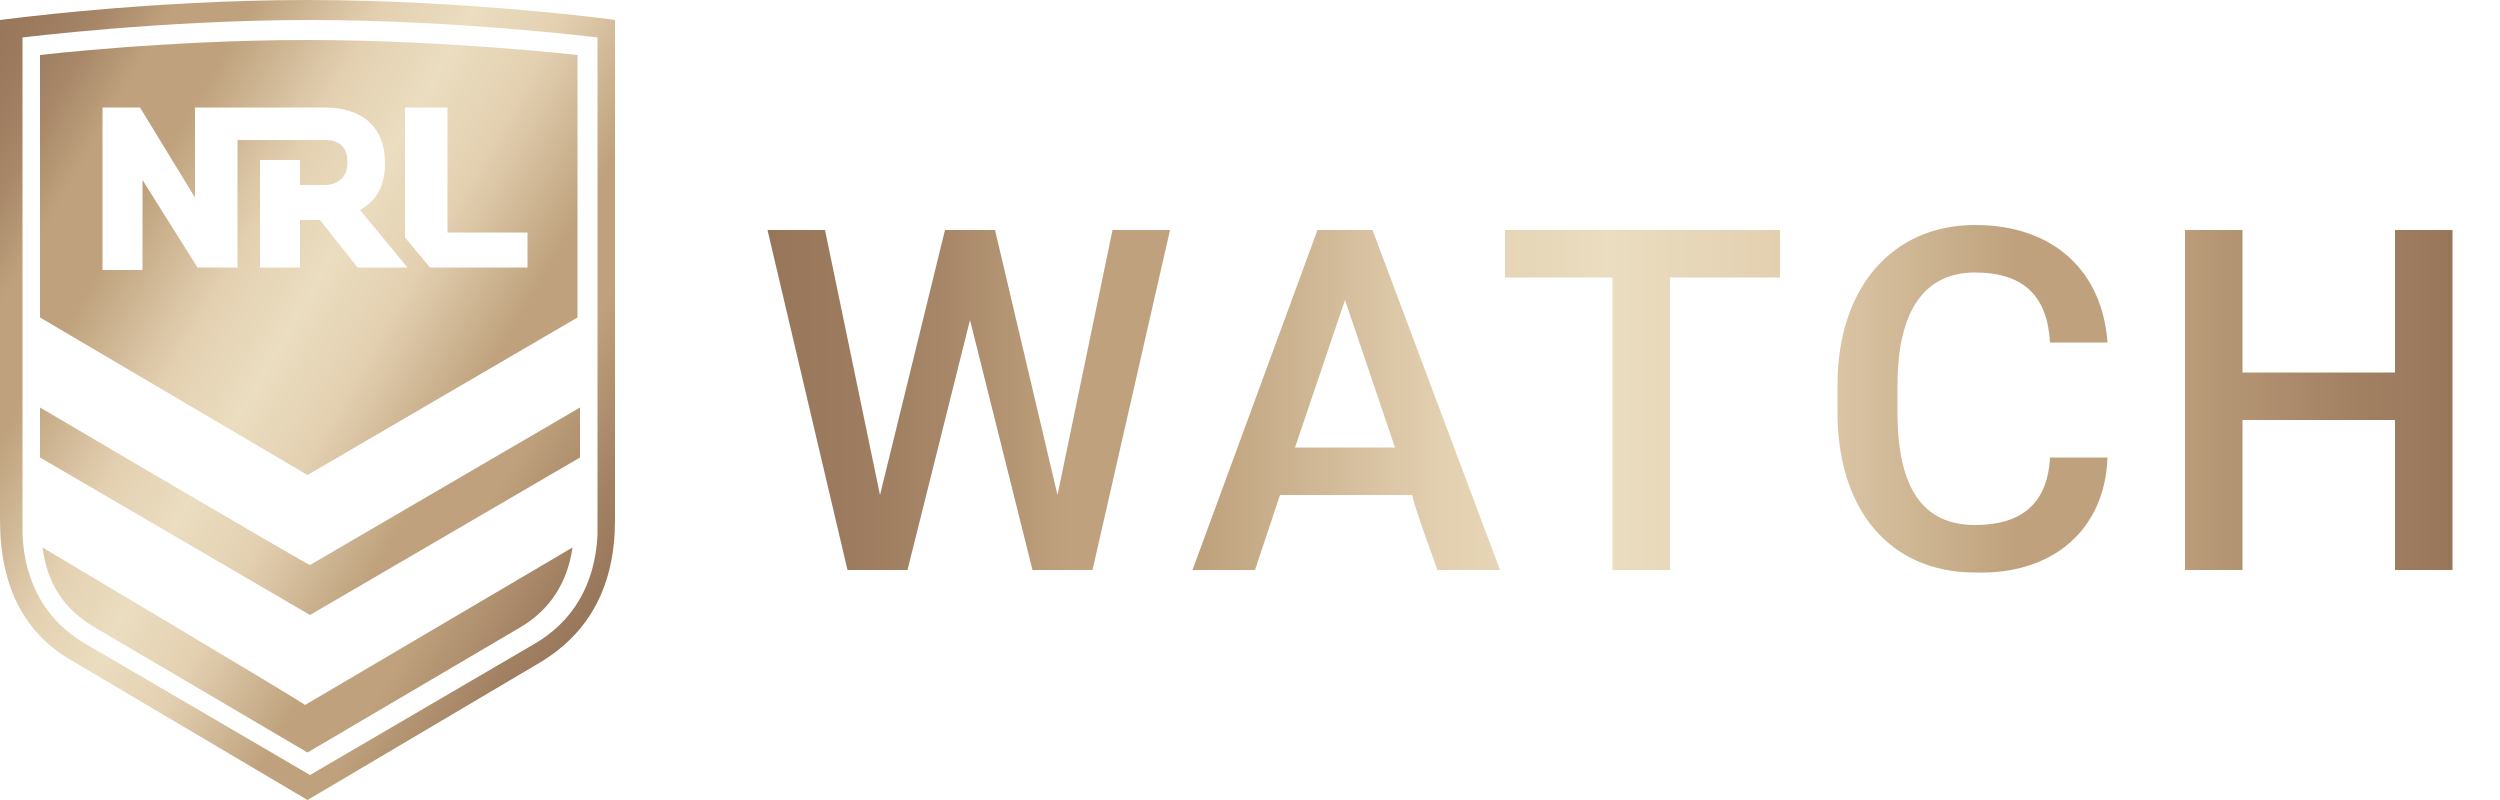
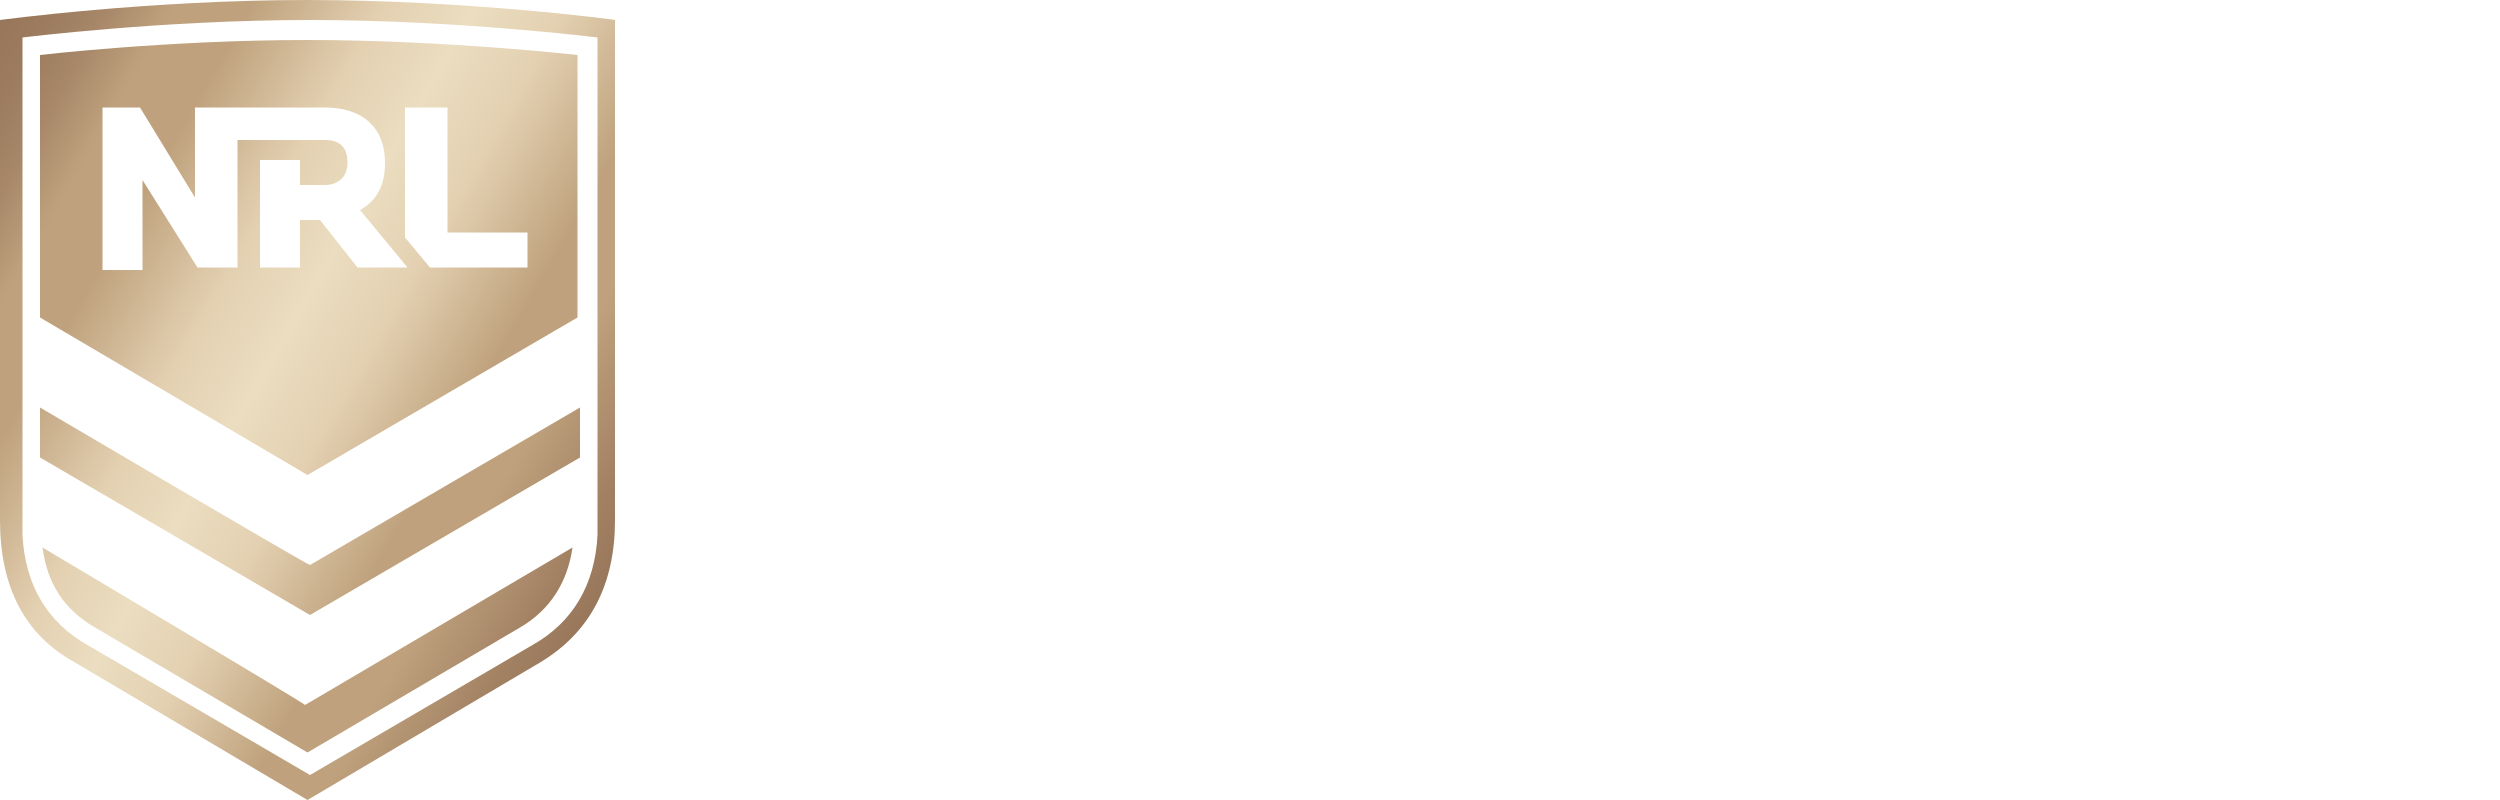
<svg xmlns="http://www.w3.org/2000/svg" version="1.1" id="Layer_1" x="0px" y="0px" viewBox="0 0 100 32" style="enable-background:new 0 0 100 32;" xml:space="preserve">
  <style type="text/css">
	.st0{fill:url(#SVGID_1_);}
	.st1{fill:url(#SVGID_00000066513252536883783940000015352923165343023493_);}
</style>
  <linearGradient id="SVGID_1_" gradientUnits="userSpaceOnUse" x1="30.7" y1="16" x2="98.096" y2="16">
    <stop offset="0" style="stop-color:#98765A" />
    <stop offset="5.000000e-02" style="stop-color:#9C7B5E" />
    <stop offset="0.11" style="stop-color:#A88869" />
    <stop offset="0.17" style="stop-color:#BD9F7B" />
    <stop offset="0.18" style="stop-color:#BFA27D" />
    <stop offset="0.26" style="stop-color:#BFA27D" />
    <stop offset="0.4" style="stop-color:#E3D0B1" />
    <stop offset="0.5" style="stop-color:#EBDDC0" />
    <stop offset="0.6" style="stop-color:#E3D0B1" />
    <stop offset="0.74" style="stop-color:#BFA27D" />
    <stop offset="0.82" style="stop-color:#BFA27D" />
    <stop offset="0.83" style="stop-color:#BD9F7B" />
    <stop offset="0.94" style="stop-color:#A28163" />
    <stop offset="1" style="stop-color:#98765A" />
  </linearGradient>
-   <path class="st0" d="M84.3,18.3H82c-0.1,1.9-1.2,2.7-3,2.7c-2.1,0-3.1-1.5-3.1-4.5v-1.1c0-3,1.1-4.5,3.1-4.5c2,0,2.9,1,3,2.8h2.3  C84.1,10.9,82.2,9,79,9c-3.3,0-5.5,2.5-5.5,6.4v1.1c0,3.9,2.1,6.4,5.5,6.4C82.1,23,84.2,21.2,84.3,18.3z M44.5,9.2l-2.2,10.6  L39.8,9.2h-2l-2.6,10.6L33,9.2h-2.3l3.2,13.6h2.4l2.5-10l2.5,10h2.4l3.1-13.6C46.9,9.2,44.5,9.2,44.5,9.2z M95.8,9.2v5.7h-6.1V9.2  h-2.3v13.6h2.3v-6h6.1v6h2.3V9.2H95.8z M71.2,9.2h-11v1.9h4.3v11.7h2.3V11.1h4.4C71.2,11.1,71.2,9.2,71.2,9.2z M57.5,22.8H60  L54.9,9.2h-2.2l-5,13.6h2.5l1-3h5.3C56.4,19.8,57.5,22.8,57.5,22.8z M51.8,17.9l2-5.9l2,5.9C55.8,17.9,51.8,17.9,51.8,17.9z" />
  <linearGradient id="SVGID_00000118392339765302522390000001497112214038069899_" gradientUnits="userSpaceOnUse" x1="-2.132" y1="4.493" x2="25.932" y2="20.696">
    <stop offset="0" style="stop-color:#98765A" />
    <stop offset="5.000000e-02" style="stop-color:#9C7B5E" />
    <stop offset="0.11" style="stop-color:#A88869" />
    <stop offset="0.17" style="stop-color:#BD9F7B" />
    <stop offset="0.18" style="stop-color:#BFA27D" />
    <stop offset="0.26" style="stop-color:#BFA27D" />
    <stop offset="0.4" style="stop-color:#E3D0B1" />
    <stop offset="0.5" style="stop-color:#EBDDC0" />
    <stop offset="0.6" style="stop-color:#E3D0B1" />
    <stop offset="0.74" style="stop-color:#BFA27D" />
    <stop offset="0.82" style="stop-color:#BFA27D" />
    <stop offset="0.83" style="stop-color:#BD9F7B" />
    <stop offset="0.94" style="stop-color:#A28163" />
    <stop offset="1" style="stop-color:#98765A" />
  </linearGradient>
  <path style="fill:url(#SVGID_00000118392339765302522390000001497112214038069899_);" d="M12.3,0C5.9,0,0,0.8,0,0.8v20  c0,2.7,1,4.6,3,5.7l9.3,5.5l9.3-5.5c2-1.2,3-3.1,3-5.7v-20C24.7,0.8,18.7,0,12.3,0z M23.9,20.8l0,0.1c0,0.2,0,0.3,0,0.5  c-0.1,2-1,3.5-2.6,4.4l-8.9,5.2l-8.9-5.2c-1.6-0.9-2.5-2.4-2.6-4.4l0,0c0-0.2,0-0.3,0-0.5v-3.2l0,0v-2.3c0,0,0-0.1,0-0.1v-3.2h0V1.5  c0,0,5.6-0.7,11.5-0.7s11.5,0.7,11.5,0.7V20.8z M1.7,21.9c0.2,1.5,0.9,2.5,2.1,3.2l8.5,5l8.5-5c1.2-0.7,1.9-1.8,2.1-3.2l-10.7,6.3  C12.3,28.2,1.7,21.9,1.7,21.9z M1.6,16.3v2l10.8,6.3l10.8-6.3v-2l-10.8,6.3C12.3,22.6,1.6,16.3,1.6,16.3z M1.6,12.7L12.3,19  l10.8-6.3V2.2c0,0-5.3-0.6-10.8-0.6C6.7,1.6,1.6,2.2,1.6,2.2S1.6,12.7,1.6,12.7z M15.4,6.5c0,0.9-0.3,1.5-1,1.9l1.9,2.3h-2l-1.5-1.9  H12v1.9h-1.6V6.4H12v1h1c0.5,0,0.9-0.3,0.9-0.9c0-0.6-0.3-0.9-0.9-0.9H9.5v5.1H7.9L5.7,7.2h0v3.6H4.1V4.3h1.5l2.2,3.6h0V4.3H13  C14.5,4.3,15.4,5.1,15.4,6.5z M16.3,4.3h1.6v5h3.2v1.4h-3.9l-1-1.2V4.3z" />
</svg>